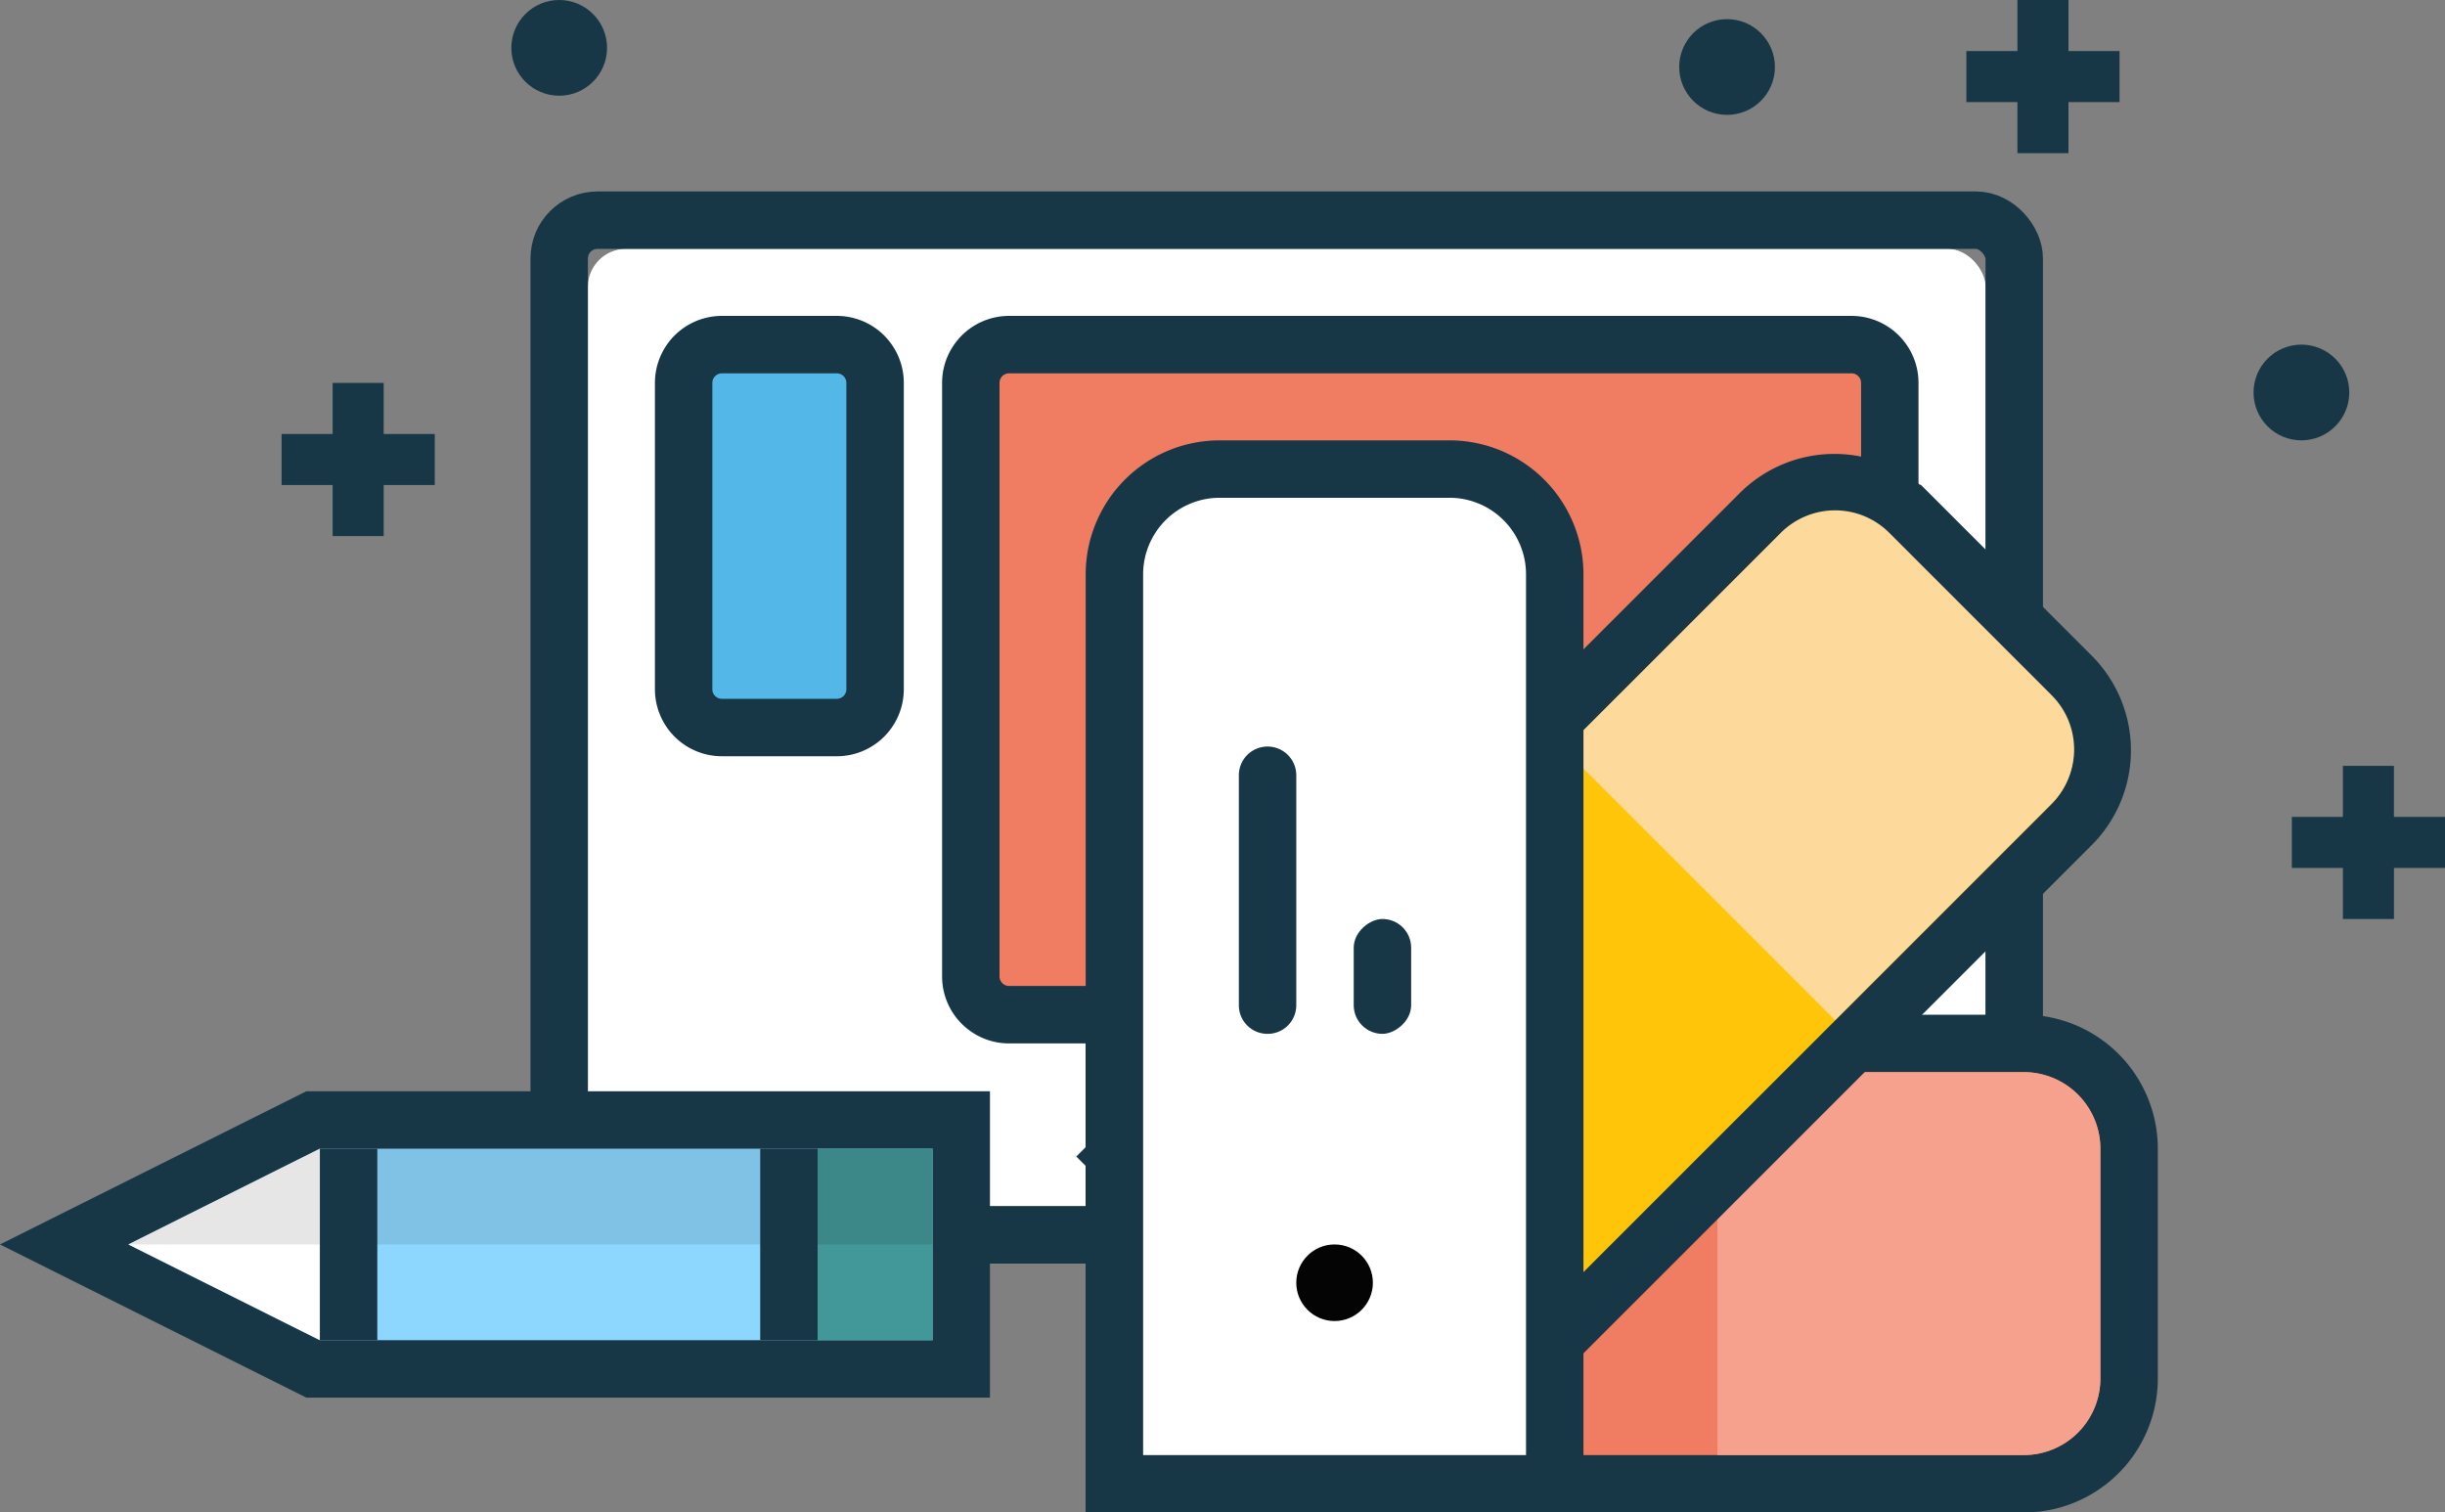
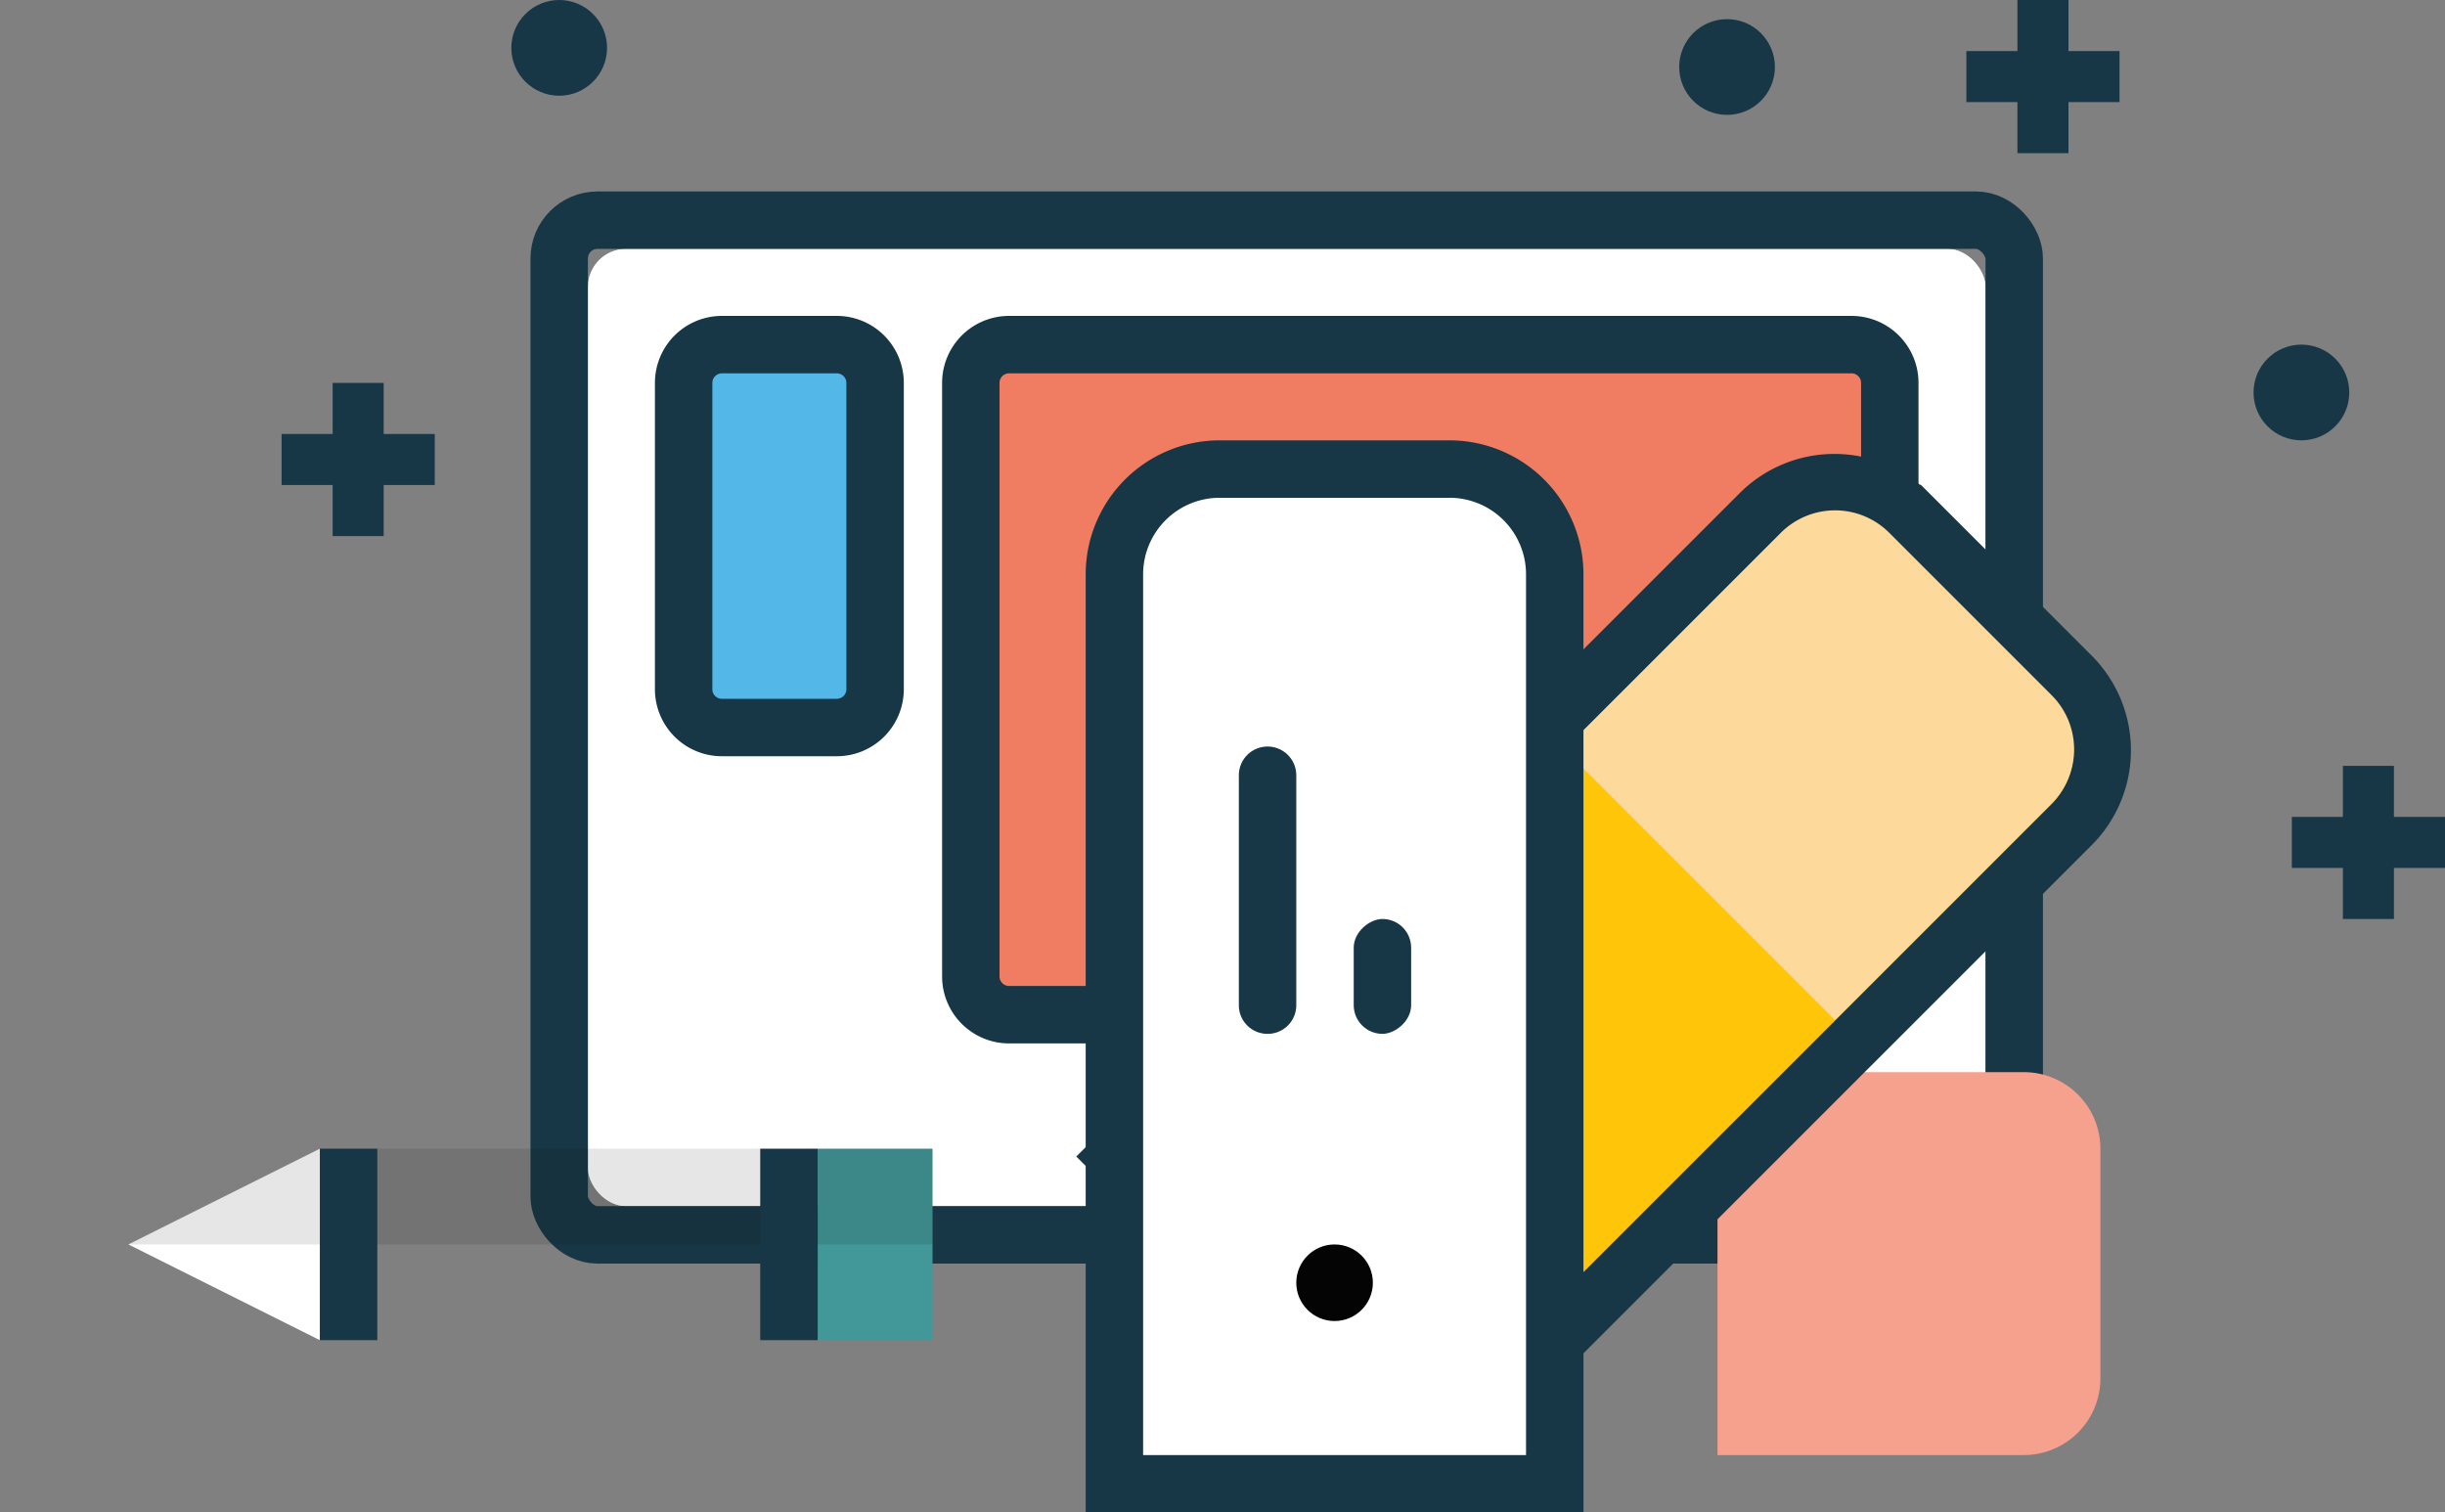
<svg xmlns="http://www.w3.org/2000/svg" width="127.708" height="79" viewBox="0 0 127.708 79">
  <rect x="0" y="0" width="127.708" height="79" fill="#808080" stroke="none" />
  <g transform="translate(6.708)">
    <rect width="73" height="50" rx="2" transform="translate(24 13)" fill="#d5d5d5" />
    <rect width="73" height="50" rx="2" transform="translate(24 13)" fill="#fff" />
    <rect width="76" height="53" rx="2" transform="translate(22.5 11.5)" fill="none" stroke="#183746" stroke-width="3" />
    <path d="M46,18H90a2,2,0,0,1,2,2V51a2,2,0,0,1-2,2H46a2,2,0,0,1-2-2V20A2,2,0,0,1,46,18Z" fill="#f07d62" stroke="#183746" stroke-width="3" fill-rule="evenodd" />
-     <path d="M9.646,71.5l-13-6.5,13-6.5H43.5v13Z" fill="#8dd7ff" stroke="#183746" stroke-width="3" fill-rule="evenodd" />
    <path d="M10,70,0,65l10-5Z" fill="#fff" fill-rule="evenodd" />
    <path d="M36,70V60h6V70Z" fill="#429798" fill-rule="evenodd" />
    <path d="M0,65l10-5H42v5Z" fill-rule="evenodd" opacity="0.1" />
    <path d="M10,70V60h3V70Zm23,0V60h3V70Z" fill="#183746" fill-rule="evenodd" />
    <path d="M31,18h6a2,2,0,0,1,2,2V36a2,2,0,0,1-2,2H31a2,2,0,0,1-2-2V20A2,2,0,0,1,31,18Z" fill="#53b7e8" stroke="#183746" stroke-width="3" fill-rule="evenodd" />
-     <path d="M104.5,60V72A5.5,5.5,0,0,1,99,77.5H51.5v-23H99A5.5,5.5,0,0,1,104.5,60Z" fill="#f07d62" stroke="#183746" stroke-width="3" fill-rule="evenodd" />
    <path d="M103,60V72a4,4,0,0,1-4,4H83V56H99A4,4,0,0,1,103,60Z" fill="#f6a18d" fill-rule="evenodd" />
    <path d="M93,26.82l8.485,8.485a5.5,5.5,0,0,1,0,7.778L67.893,76.671,51.63,60.407,85.218,26.82a5.5,5.5,0,0,1,7.778,0Z" fill="#FFC609" stroke="#183746" stroke-width="3" fill-rule="evenodd" />
    <path d="M91.97,27.828l8.486,8.486a4,4,0,0,1,0,5.657L89.142,53.284,75,39.142,86.314,27.828a4,4,0,0,1,5.657,0Z" fill="#fdd99c" fill-rule="evenodd" />
    <path d="M10.667,28h2.666V25.333H16V22.667H13.333V20H10.667v2.667H8v2.666h2.667Z" fill="#183746" />
    <circle cx="2.5" cy="2.5" r="2.5" transform="translate(20)" fill="#183746" />
    <circle cx="2.5" cy="2.5" r="2.5" transform="translate(81 1)" fill="#183746" />
    <circle cx="2.5" cy="2.5" r="2.5" transform="translate(111 18)" fill="#183746" />
    <path d="M115.667,48h2.666V45.333H121V42.667h-2.667V40h-2.666v2.667H113v2.666h2.667Zm-17-40h2.666V5.333H104V2.667h-2.667V0H98.667V2.667H96V5.333h2.667Z" fill="#183746" />
    <path d="M57,24.5H69A5.5,5.5,0,0,1,74.5,30V77.5h-23V30A5.5,5.5,0,0,1,57,24.5Z" fill="#fff" stroke="#183746" stroke-width="3" fill-rule="evenodd" />
    <path d="M59.5,54A1.494,1.494,0,0,1,58,52.507V40.493a1.5,1.5,0,0,1,3,0V52.507A1.493,1.493,0,0,1,59.5,54Z" fill="#183746" />
    <rect width="6" height="3" rx="1.5" transform="translate(64 54) rotate(-90)" fill="#183746" />
    <circle cx="2" cy="2" r="2" transform="translate(61 65)" fill="#040404" />
  </g>
</svg>